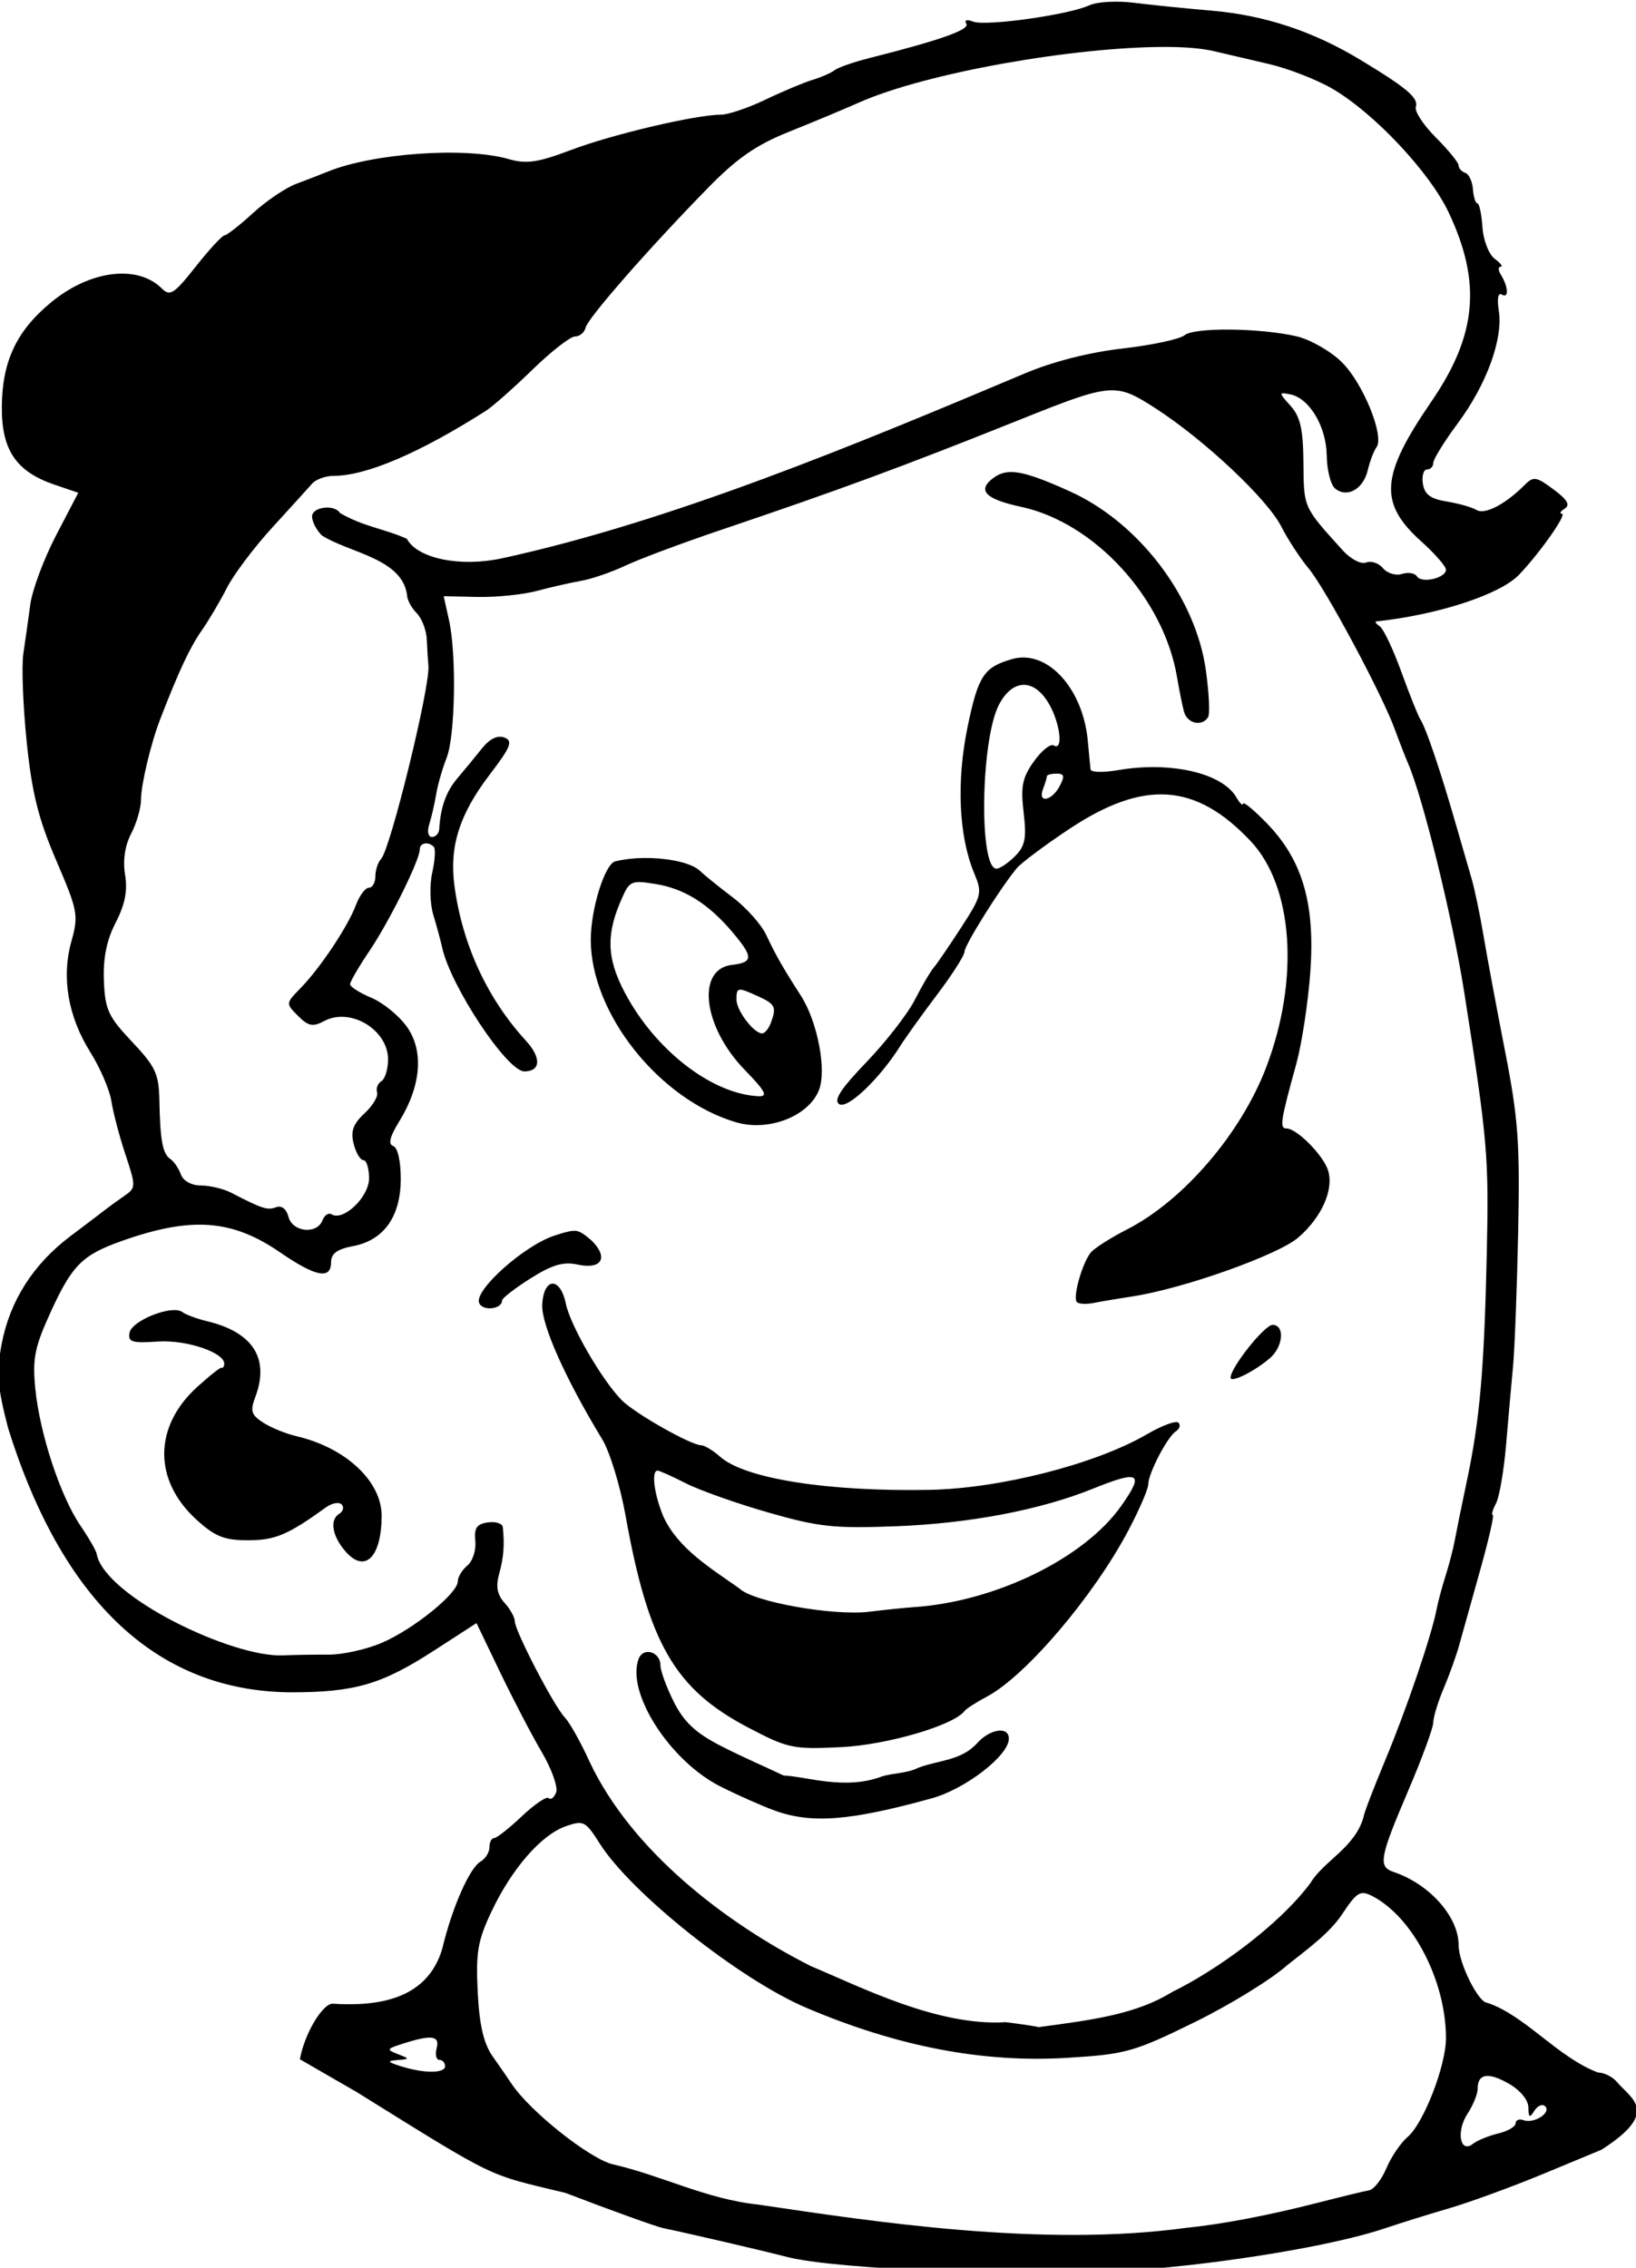
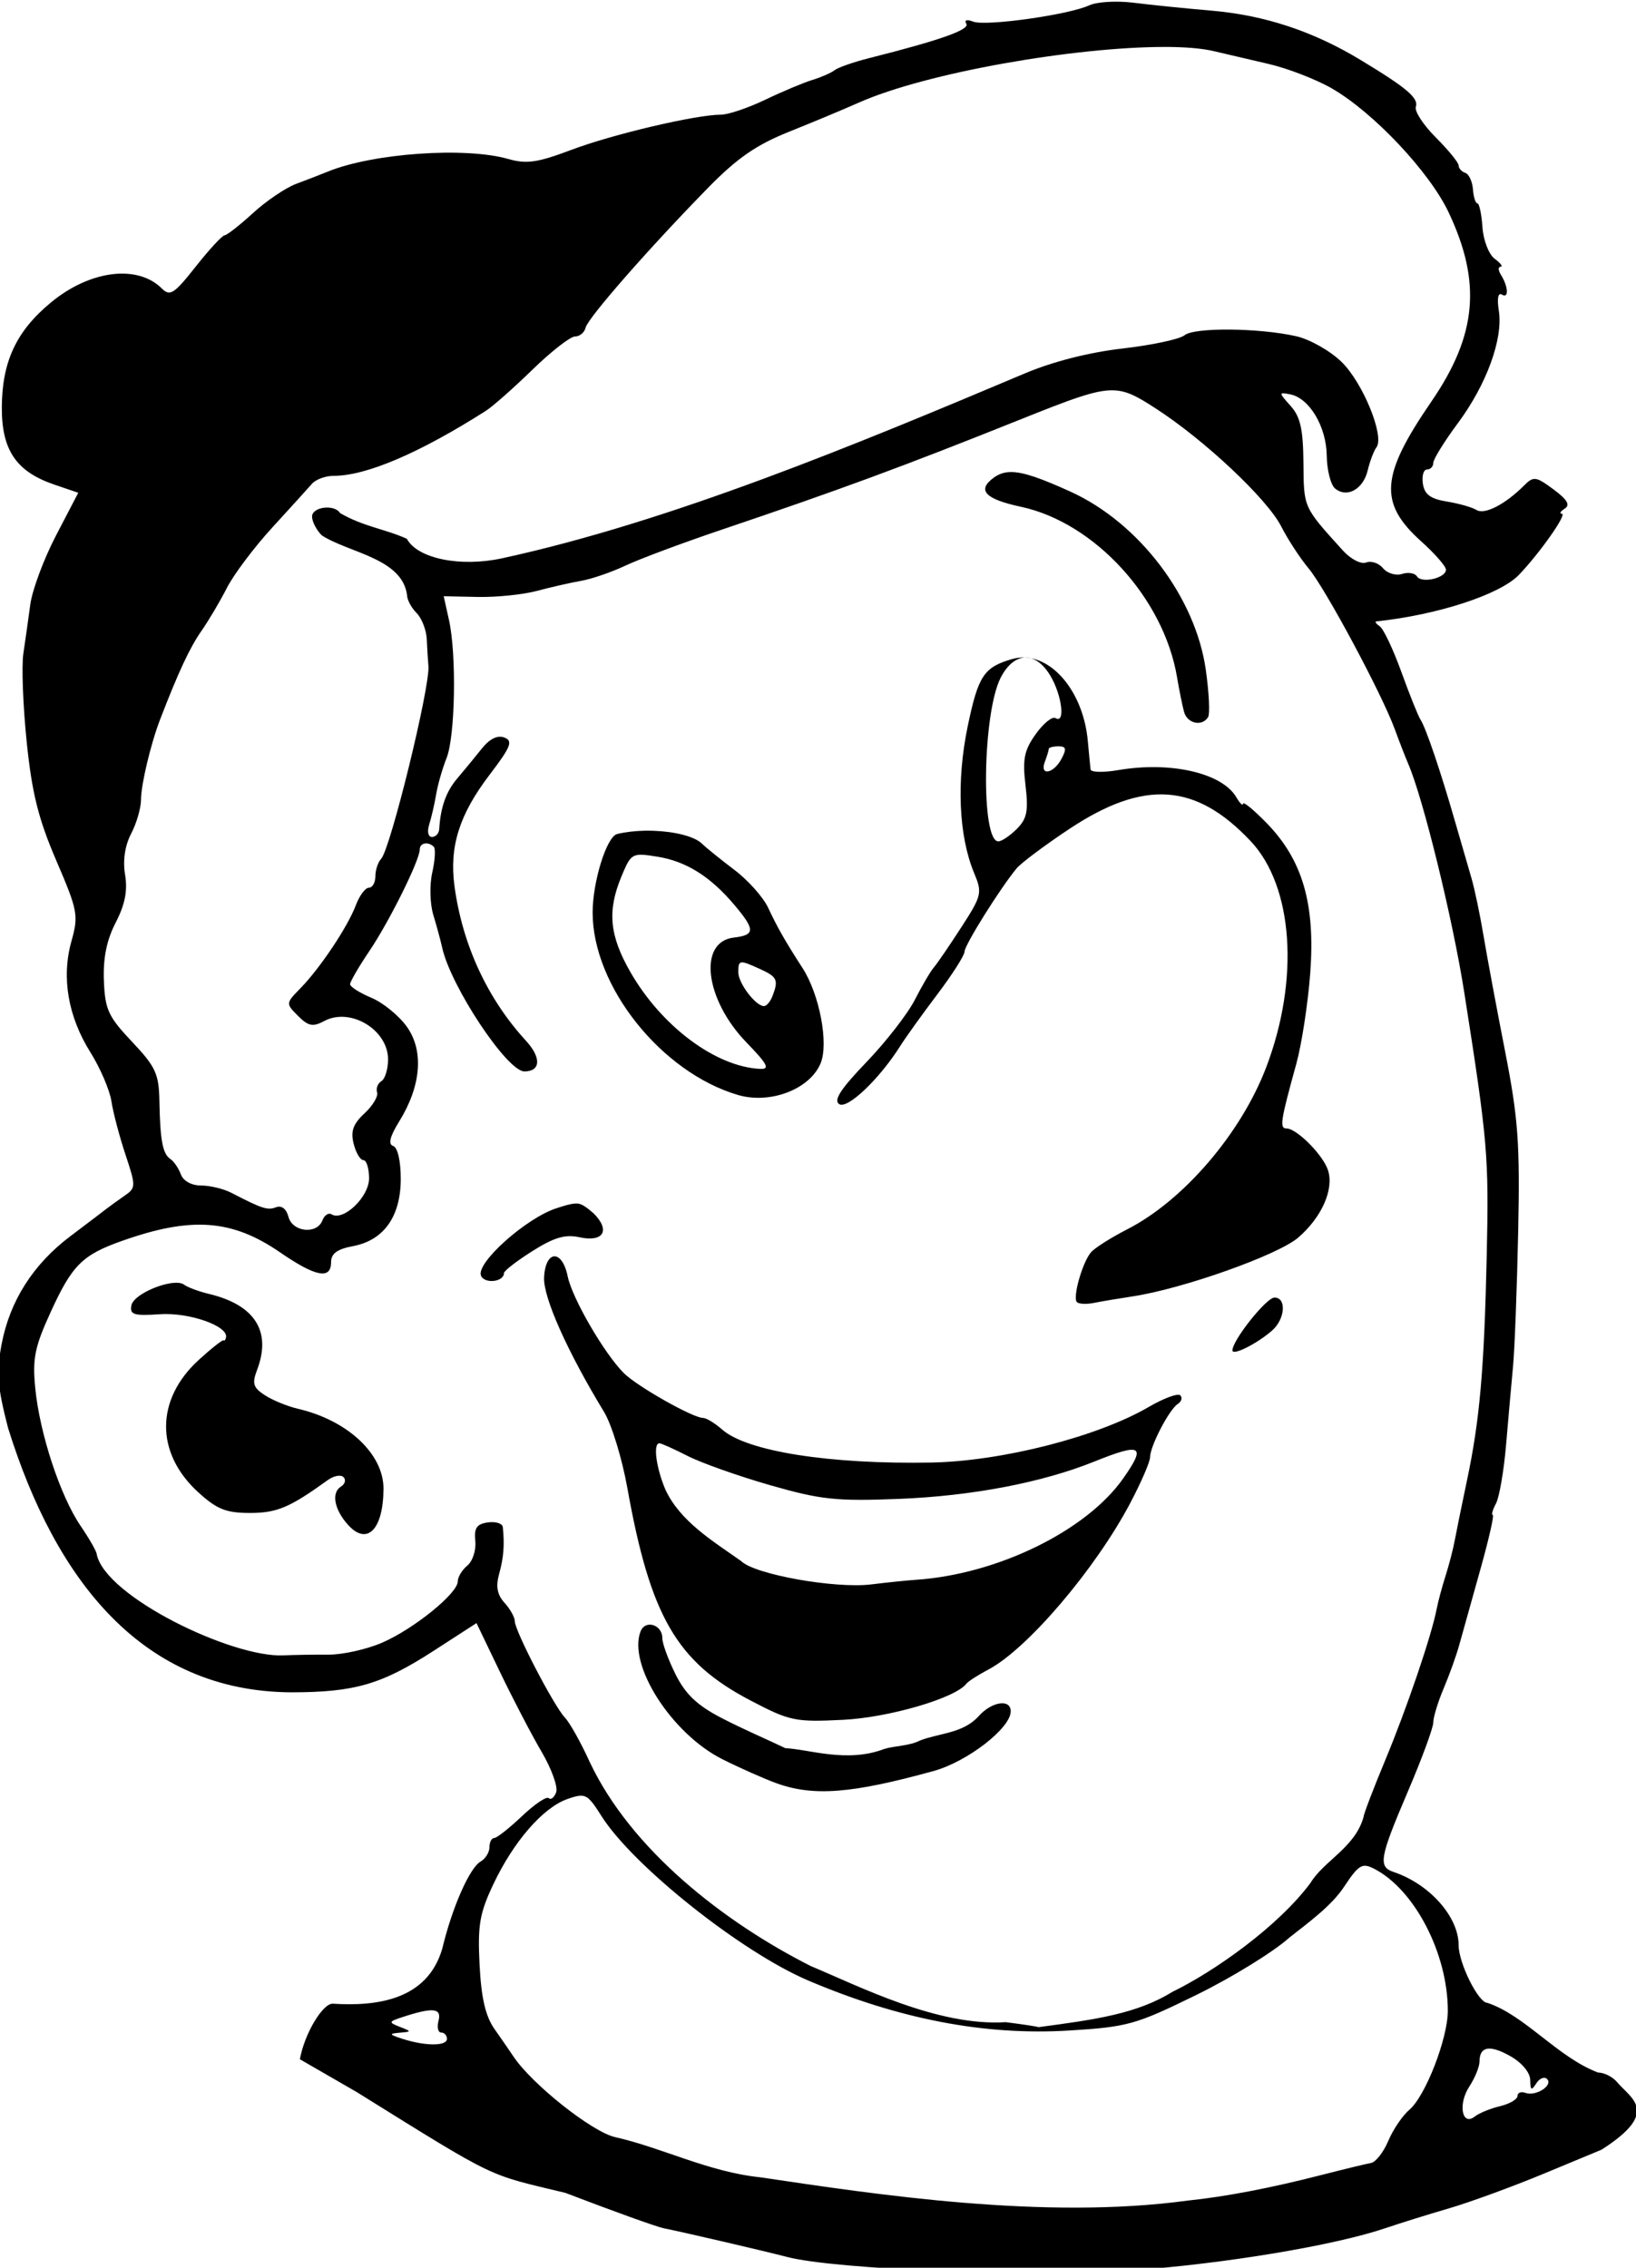
<svg xmlns="http://www.w3.org/2000/svg" xmlns:ns1="http://sodipodi.sourceforge.net/DTD/sodipodi-0.dtd" xmlns:ns2="http://www.inkscape.org/namespaces/inkscape" ns1:docname="Cartoon guy.svg" ns2:version="1.0 (4035a4fb49, 2020-05-01)" id="svg954" version="1.1" viewBox="0 0 68.439 94.846" height="94.846mm" width="68.439mm">
  <title id="title992">Cartoon guy</title>
  <defs id="defs948" />
  <ns1:namedview ns2:window-maximized="1" ns2:window-y="-9" ns2:window-x="-9" ns2:window-height="1001" ns2:window-width="1920" fit-margin-bottom="0" fit-margin-right="0" fit-margin-left="0" fit-margin-top="0" ns2:snap-global="false" showgrid="false" ns2:document-rotation="0" ns2:current-layer="layer1" ns2:document-units="mm" ns2:cy="22.018577" ns2:cx="388.96269" ns2:zoom="1.0657495" ns2:pageshadow="2" ns2:pageopacity="0.0" borderopacity="1.0" bordercolor="#666666" pagecolor="#ffffff" id="base" />
  <g transform="translate(40.936,-44.456)" id="layer1" ns2:groupmode="layer" ns2:label="Lager 1">
-     <path ns1:nodetypes="ssccsssssscssscccsccccssccssccsssscccccsscscsscccccscssccccccssssssssscssssssssccscscssscsscsccssscsssscsssssssssssscssscccsccssssscccccccccscsssscssscssssssccscssscscscssccsssssssscsscsssscsscsssscssccccccccscscssscccsccsscscsscscccsccscssssscscsscscccccscssssscccsssccscsssssssssscccccssscsccsccssscsccssssscssscssccsssssscscscsssssssssssssscscsssscccccccscssscssssscssscssssssssssssscsssccssscssssssscsccsscsscccccccssscsssscccssccssscccsssssscscscsscssssscsssscssss" transform="scale(0.265)" d="m 22.434,168.035 c -2.058,-0.063 -4.056,0.146 -4.959,0.564 -3.227,1.497 -16.315,3.339 -18.303,2.576 -1.025,-0.393 -1.467,-0.257 -1.1,0.338 0.573,0.928 -4.143,2.594 -15.287,5.404 -2.475,0.624 -4.95,1.485 -5.5,1.914 -0.55,0.429 -2.125,1.121 -3.5,1.537 -1.375,0.416 -4.722,1.819 -7.438,3.121 -2.715,1.302 -5.865,2.367 -7,2.367 -3.944,0.002 -17.101,3.091 -23.576,5.535 -5.382,2.032 -7.121,2.287 -9.994,1.463 -6.773,-1.943 -21.351,-0.928 -28.492,1.984 -1.1,0.449 -3.353,1.32 -5.008,1.938 -1.655,0.617 -4.718,2.688 -6.807,4.602 -2.089,1.913 -4.108,3.496 -4.49,3.518 -0.382,0.022 -2.438,2.249 -4.568,4.949 -3.38,4.284 -4.055,4.726 -5.318,3.463 -3.846,-3.846 -11.338,-2.918 -17.506,2.168 -5.481,4.519 -7.741,9.34 -7.775,16.574 -0.031,6.742 2.272,10.138 8.27,12.186 l 3.797,1.295 -3.508,6.732 c -1.93,3.703 -3.761,8.613 -4.068,10.912 -0.307,2.299 -0.799,5.785 -1.094,7.744 -0.295,1.96 -0.058,8.217 0.525,13.904 0.832,8.105 1.841,12.158 4.67,18.744 3.407,7.933 3.542,8.646 2.393,12.752 -1.598,5.708 -0.542,11.875 3.006,17.537 1.551,2.475 3.04,5.945 3.309,7.711 0.268,1.766 1.266,5.552 2.217,8.414 1.668,5.022 1.661,5.25 -0.158,6.506 -1.037,0.716 -2.334,1.653 -2.885,2.084 -0.55,0.431 -3.091,2.36 -5.646,4.285 -5.879,4.428 -9.566,10.217 -10.863,17.057 -0.844,4.452 -0.673,6.685 1.025,13.236 7.53,24.142 21.24,41.551 44.672,41.701 10.063,-0.007 14.292,-1.24 22.541,-6.574 l 6.729,-4.352 3.705,7.715 c 2.037,4.244 4.994,9.916 6.574,12.604 1.58,2.688 2.613,5.564 2.295,6.393 -0.318,0.829 -0.845,1.239 -1.172,0.912 -0.327,-0.327 -2.229,0.954 -4.227,2.848 -1.997,1.894 -3.97,3.451 -4.383,3.451 -0.412,0.005 -0.75,0.661 -0.75,1.459 0,0.798 -0.627,1.81 -1.393,2.25 -1.742,1 -4.5,7.267 -6.047,13.732 -2.366,8.116 -10.26,9.148 -17.311,8.705 -1.545,-0.033 -4.416,4.624 -5.172,8.768 l 8.988,5.188 c 22.507,14.003 20.406,12.874 32.934,15.904 7.425,2.848 14.4,5.358 15.5,5.578 3.19,0.638 15.673,3.541 19.5,4.535 7.709,2.002 39.124,3.22 54.5,2.113 14.66,-1.055 31.996,-3.949 40,-6.678 2.2,-0.75 6.7,-2.151 10,-3.115 3.3,-0.964 10.062,-3.439 15.027,-5.5 l 9.027,-3.748 c 9.346,-5.974 4.688,-8.024 2.445,-10.682 -0.685,-0.825 -2.035,-1.5 -3,-1.5 -6.409,-2.434 -11.533,-9.037 -17.469,-11 -1.408,0 -4.531,-6.274 -4.531,-9.1 0,-4.48 -4.584,-9.644 -10.25,-11.547 -2.488,-0.835 -2.244,-2.216 2.25,-12.734 2.2,-5.149 4,-10.041 4,-10.869 0,-0.829 0.738,-3.249 1.641,-5.379 0.903,-2.13 2.011,-5.221 2.463,-6.871 0.452,-1.65 1.93,-6.937 3.285,-11.75 1.355,-4.813 2.256,-8.75 2.002,-8.75 -0.254,0 -0.028,-0.809 0.502,-1.799 0.53,-0.99 1.247,-5.152 1.596,-9.25 0.348,-4.098 0.846,-9.701 1.104,-12.451 0.258,-2.75 0.62,-12.288 0.807,-21.195 0.293,-13.956 0.007,-17.896 -2.07,-28.5 -1.326,-6.768 -2.862,-15.005 -3.414,-18.305 -0.552,-3.3 -1.402,-7.35 -1.889,-9 -0.487,-1.65 -1.661,-5.7 -2.609,-9 -2.26,-7.864 -4.596,-14.752 -5.426,-16 -0.366,-0.55 -1.721,-3.925 -3.014,-7.5 -1.292,-3.575 -2.829,-6.83 -3.414,-7.234 -0.586,-0.404 -0.838,-0.76 -0.562,-0.789 9.711,-1.031 19.541,-4.241 22.527,-7.359 3.299,-3.445 7.638,-9.617 6.773,-9.633 -0.44,-0.008 -0.238,-0.373 0.451,-0.811 0.899,-0.571 0.399,-1.425 -1.773,-3.031 -2.787,-2.06 -3.154,-2.11 -4.643,-0.621 -2.987,2.987 -6.232,4.659 -7.508,3.871 -0.693,-0.428 -2.806,-1.029 -4.695,-1.336 -2.578,-0.419 -3.52,-1.118 -3.777,-2.807 -0.189,-1.237 0.104,-2.25 0.65,-2.25 0.547,0 0.994,-0.469 0.994,-1.043 0,-0.574 1.74,-3.386 3.867,-6.25 4.547,-6.123 7.175,-13.33 6.477,-17.76 -0.306,-1.943 -0.116,-2.925 0.492,-2.549 1.117,0.69 1.009,-1.255 -0.174,-3.148 -0.429,-0.688 -0.442,-1.25 -0.029,-1.25 0.413,0 -0.007,-0.562 -0.932,-1.25 -0.941,-0.7 -1.796,-2.901 -1.941,-4.998 -0.143,-2.061 -0.501,-3.749 -0.797,-3.75 -0.295,-0.001 -0.612,-1.007 -0.705,-2.236 -0.093,-1.229 -0.638,-2.393 -1.213,-2.584 -0.574,-0.191 -1.045,-0.717 -1.045,-1.166 0,-0.449 -1.615,-2.429 -3.588,-4.402 -1.973,-1.973 -3.399,-4.151 -3.17,-4.84 0.466,-1.399 -1.404,-2.986 -8.742,-7.422 -7.479,-4.52 -15.13,-7.051 -23.5,-7.768 -4.125,-0.353 -9.665,-0.916 -12.311,-1.25 -0.661,-0.084 -1.355,-0.135 -2.041,-0.156 z m 6.855,7.131 c 3.228,-9.4e-4 5.952,0.211 7.898,0.676 1.705,0.407 5.575,1.31 8.6,2.01 3.025,0.699 7.525,2.442 10,3.871 6.557,3.785 15.396,13.164 18.41,19.535 5.239,11.074 4.48,19.397 -2.723,29.889 -8.027,11.692 -8.337,16.003 -1.59,22.061 2.147,1.927 3.902,3.935 3.902,4.461 0,1.327 -3.864,2.216 -4.582,1.055 -0.322,-0.521 -1.385,-0.693 -2.361,-0.383 -0.976,0.31 -2.32,-0.096 -2.988,-0.9 -0.668,-0.805 -1.868,-1.213 -2.668,-0.906 -0.815,0.313 -2.431,-0.52 -3.678,-1.896 -6.27,-6.923 -6.162,-6.687 -6.221,-13.777 -0.044,-5.36 -0.486,-7.329 -2.029,-9.043 -1.9,-2.11 -1.902,-2.179 -0.078,-1.826 3.033,0.586 5.72,5.075 5.783,9.66 0.032,2.286 0.622,4.626 1.312,5.199 1.876,1.556 4.444,0.135 5.156,-2.854 0.346,-1.452 0.966,-3.089 1.379,-3.639 1.316,-1.755 -2.151,-10.229 -5.523,-13.498 -1.792,-1.737 -4.999,-3.552 -7.129,-4.033 -5.892,-1.332 -16.121,-1.422 -17.646,-0.156 -0.745,0.618 -5.151,1.56 -9.791,2.092 -5.287,0.607 -11.048,2.076 -15.436,3.938 -26.574,11.207 -55.793,23.362 -82.512,29.174 -6.606,1.426 -13.352,0.042 -15.023,-3.082 -3.368,-1.532 -6.867,-1.918 -10.545,-4.062 -0.884,-1.431 -4.42,-0.986 -4.42,0.557 0,0.786 0.691,2.12 1.535,2.965 4.267,2.764 12.696,3.593 13.463,9.428 3.8e-5,0.727 0.675,1.997 1.5,2.822 0.825,0.825 1.552,2.705 1.615,4.178 0.064,1.473 0.179,3.355 0.256,4.18 0.299,3.222 -5.998,28.905 -7.467,30.449 -0.497,0.522 -0.904,1.76 -0.904,2.75 0,0.99 -0.46,1.801 -1.023,1.801 -0.564,0 -1.49,1.238 -2.057,2.75 -1.275,3.399 -5.637,9.937 -8.758,13.127 -2.325,2.376 -2.326,2.402 -0.371,4.357 1.629,1.629 2.336,1.768 4.125,0.811 4.127,-2.209 10.084,1.365 10.084,6.051 0,1.532 -0.474,3.08 -1.053,3.438 -0.579,0.358 -0.883,1.154 -0.678,1.771 0.206,0.617 -0.69,2.107 -1.99,3.312 -1.798,1.666 -2.208,2.813 -1.713,4.787 0.358,1.428 1.053,2.596 1.543,2.596 0.49,0 0.891,1.298 0.891,2.885 0,2.924 -4.066,6.81 -5.924,5.662 -0.477,-0.295 -1.124,0.137 -1.439,0.959 h 0.002 c -0.867,2.259 -4.73,1.853 -5.361,-0.562 -0.327,-1.252 -1.088,-1.845 -1.945,-1.516 -1.356,0.52 -2.177,0.256 -7.066,-2.271 -1.23,-0.636 -3.382,-1.156 -4.781,-1.156 -1.511,0 -2.808,-0.711 -3.191,-1.75 -0.355,-0.962 -1.095,-2.051 -1.646,-2.42 -1.231,-0.823 -1.626,-2.898 -1.746,-9.188 -0.082,-4.279 -0.595,-5.387 -4.328,-9.338 -3.751,-3.971 -4.257,-5.075 -4.434,-9.645 -0.138,-3.569 0.436,-6.394 1.865,-9.16 1.469,-2.841 1.896,-5.026 1.48,-7.537 -0.376,-2.273 -0.032,-4.595 0.961,-6.5 0.85,-1.63 1.548,-4.036 1.551,-5.348 0.006,-2.379 1.538,-8.828 2.996,-12.615 2.887,-7.496 4.699,-11.384 6.527,-14 1.153,-1.65 2.97,-4.72 4.039,-6.822 1.069,-2.102 4.283,-6.377 7.141,-9.5 2.858,-3.123 5.688,-6.24 6.289,-6.928 0.601,-0.688 2.131,-1.25 3.398,-1.25 5.161,0 13.528,-3.57 24.057,-10.266 1.067,-0.679 4.37,-3.597 7.338,-6.484 2.968,-2.888 5.998,-5.25 6.734,-5.25 0.737,0 1.486,-0.625 1.664,-1.387 0.356,-1.528 9.985,-12.521 19.328,-22.068 4.577,-4.677 7.61,-6.779 12.762,-8.842 3.717,-1.488 8.666,-3.554 10.996,-4.59 10.787,-4.797 34.25,-8.801 48.238,-8.805 z m -8.014,54.197 c 2.229,0.058 3.887,1.052 6.652,2.834 7.694,4.958 17.627,14.288 19.852,18.648 1.051,2.06 2.997,5.041 4.326,6.627 2.644,3.156 11.566,19.805 13.604,25.385 0.703,1.925 1.666,4.4 2.139,5.5 2.362,5.494 7.004,24.444 8.82,36 3.705,23.575 3.902,25.868 3.557,41.385 -0.403,18.116 -1.099,26.089 -3.111,35.615 -0.813,3.85 -1.686,8.125 -1.939,9.5 -0.253,1.375 -0.907,3.897 -1.453,5.604 -0.546,1.707 -1.182,4.079 -1.412,5.271 -0.807,4.189 -4.727,15.707 -8.107,23.818 -1.878,4.507 -3.416,8.53 -3.416,8.939 -1.325,4.859 -6.288,6.951 -8.395,10.457 -5.147,6.906 -15.199,13.971 -21.764,17.164 -5.617,3.476 -12.104,4.384 -21.174,5.588 -0.093,-0.086 -2.418,-0.441 -5.168,-0.789 -10.755,0.688 -23.089,-5.65 -30.771,-8.852 -13.731,-6.948 -28.358,-18.341 -34.902,-32.217 -1.375,-3.034 -3.137,-6.186 -3.914,-7.002 -1.738,-1.827 -7.912,-13.705 -7.912,-15.223 0,-0.607 -0.727,-1.907 -1.617,-2.891 -1.166,-1.288 -1.404,-2.571 -0.848,-4.58 0.71,-2.563 0.867,-4.562 0.576,-7.359 -0.061,-0.588 -1.124,-0.926 -2.361,-0.75 -1.764,0.251 -2.191,0.884 -1.982,2.934 0.147,1.438 -0.416,3.181 -1.25,3.873 -0.834,0.692 -1.518,1.82 -1.518,2.508 0,1.88 -6.912,7.481 -11.92,9.658 -2.431,1.057 -6.256,1.912 -8.5,1.896 -2.244,-0.014 -5.43,0.038 -7.08,0.113 -8.043,0.412 -28.177,-9.268 -29.5,-15.982 0,-0.394 -1.146,-2.402 -2.547,-4.463 -3.214,-4.73 -6.452,-14.571 -7.15,-21.73 -0.456,-4.678 -0.087,-6.495 2.43,-12 3.393,-7.42 4.997,-9.02 11.268,-11.24 10.942,-3.874 17.36,-3.409 24.947,1.811 5.625,3.87 8.053,4.338 8.053,1.555 0,-1.362 0.964,-2.069 3.457,-2.537 4.872,-0.914 7.543,-4.678 7.543,-10.627 0,-2.821 -0.49,-4.945 -1.195,-5.18 -0.826,-0.276 -0.532,-1.473 0.955,-3.879 3.467,-5.609 3.914,-11.134 1.209,-14.934 -1.246,-1.75 -3.774,-3.812 -5.617,-4.582 -1.843,-0.77 -3.35,-1.732 -3.348,-2.137 0.002,-0.405 1.373,-2.761 3.043,-5.236 3.159,-4.681 7.953,-14.344 7.953,-16.029 0,-1.053 1.331,-1.307 2.217,-0.422 0.302,0.302 0.192,2.135 -0.244,4.07 -0.444,1.97 -0.368,4.919 0.172,6.699 0.531,1.749 1.156,4.058 1.391,5.129 1.338,6.119 10.255,19.553 12.979,19.553 2.586,0 2.701,-2.167 0.256,-4.832 -6.102,-6.651 -10.031,-15.146 -11.285,-24.391 -0.845,-6.229 0.747,-11.301 5.51,-17.557 3.404,-4.471 3.765,-5.376 2.357,-5.916 -1.083,-0.416 -2.331,0.203 -3.582,1.777 -1.056,1.329 -2.79,3.438 -3.854,4.686 -1.752,2.056 -2.637,4.539 -2.842,7.982 -0.041,0.688 -0.554,1.25 -1.141,1.25 -0.611,0 -0.797,-0.853 -0.436,-1.992 0.348,-1.095 0.84,-3.233 1.094,-4.75 0.254,-1.517 0.992,-4.088 1.641,-5.713 1.37,-3.431 1.596,-16.34 0.381,-21.793 l -0.834,-3.748 5.359,0.113 c 2.948,0.063 7.161,-0.367 9.361,-0.955 2.2,-0.588 5.35,-1.304 7,-1.592 1.65,-0.287 4.8,-1.372 7,-2.41 2.2,-1.038 8.95,-3.559 15,-5.602 18.824,-6.357 28.707,-10.001 47,-17.326 8.316,-3.33 12.124,-4.801 14.99,-4.727 z M 5.242,242.26 c -1.158,-0.02 -2.031,0.294 -2.859,0.9 -2.681,1.963 -1.358,3.367 4.316,4.584 11.62,2.492 22.528,14.4 24.633,26.889 0.345,2.049 0.843,4.512 1.107,5.475 0.509,1.857 2.845,2.369 3.795,0.832 0.312,-0.504 0.149,-3.864 -0.361,-7.469 C 34.25,262.007 25.322,250.257 14.504,245.35 9.892,243.257 7.172,242.293 5.242,242.26 Z m 2.107,29.275 c -0.684,-0.032 -1.376,0.046 -2.064,0.244 -4.441,1.281 -5.336,2.637 -6.992,10.578 -1.807,8.663 -1.428,17.361 1.012,23.201 1.305,3.123 1.205,3.549 -2.025,8.543 -1.87,2.891 -3.828,5.755 -4.354,6.365 -0.525,0.61 -1.873,2.907 -2.994,5.104 -1.121,2.197 -4.551,6.612 -7.625,9.811 -4.074,4.239 -5.241,6.038 -4.305,6.639 1.306,0.838 6.343,-3.956 9.627,-9.162 0.867,-1.375 3.508,-5.053 5.867,-8.174 2.359,-3.121 4.289,-6.149 4.289,-6.73 1e-7,-1.02 5.605,-9.978 8.223,-13.143 0.703,-0.85 4.427,-3.638 8.277,-6.195 11.827,-7.857 19.996,-7.315 28.674,1.902 6.727,7.145 7.734,21.804 2.451,35.684 -3.974,10.44 -13.061,21.034 -21.932,25.57 -2.597,1.328 -5.183,2.971 -5.748,3.652 -1.365,1.644 -2.909,7.136 -2.205,7.84 0.306,0.307 1.502,0.366 2.658,0.133 1.156,-0.233 3.902,-0.697 6.102,-1.029 7.991,-1.209 22.997,-6.535 26.188,-9.295 3.706,-3.205 5.646,-7.58 4.699,-10.598 -0.75,-2.391 -4.937,-6.617 -6.555,-6.617 -1.131,0 -0.958,-1.144 1.535,-10.17 0.861,-3.119 1.856,-9.599 2.211,-14.4 0.802,-10.843 -1.205,-17.77 -6.828,-23.566 -2.062,-2.126 -3.764,-3.528 -3.779,-3.115 -0.017,0.413 -0.491,-0.04 -1.055,-1.008 -2.239,-3.845 -10.377,-5.718 -18.666,-4.295 -2.337,0.401 -4.296,0.353 -4.352,-0.107 -0.056,-0.461 -0.252,-2.488 -0.438,-4.506 -0.671,-7.312 -5.109,-12.929 -9.896,-13.154 z m -0.293,4.311 c 1.405,-0.045 2.838,0.925 4.014,2.916 1.814,3.071 2.354,7.608 0.791,6.643 -0.508,-0.314 -1.916,0.824 -3.129,2.527 -1.825,2.563 -2.103,3.951 -1.617,8.053 0.484,4.086 0.243,5.3 -1.371,6.914 -1.077,1.077 -2.389,1.959 -2.914,1.959 -2.795,0 -2.498,-20.285 0.377,-25.846 1.066,-2.062 2.444,-3.121 3.85,-3.166 z m 5.264,14.012 c 1.225,0 1.319,0.404 0.465,2 -1.263,2.36 -3.488,2.717 -2.605,0.418 0.334,-0.87 0.605,-1.77 0.605,-2 0,-0.23 0.691,-0.418 1.535,-0.418 z m -65.41,13.322 c -1.492,0.034 -2.964,0.203 -4.26,0.521 -1.649,0.406 -3.865,7.512 -3.865,12.396 0,11.63 10.839,25.231 22.941,28.787 5.092,1.496 11.351,-0.902 13.049,-5 1.298,-3.133 -0.17,-10.871 -2.852,-15.027 -2.764,-4.284 -3.969,-6.397 -5.43,-9.52 -0.777,-1.66 -3.167,-4.343 -5.311,-5.963 -2.144,-1.62 -4.455,-3.488 -5.137,-4.15 -1.208,-1.174 -4.341,-1.918 -7.645,-2.035 -0.496,-0.018 -0.995,-0.021 -1.492,-0.01 z m -0.266,3.795 c 0.597,0.026 1.352,0.14 2.348,0.299 4.575,0.732 8.392,3.128 12.215,7.672 3.258,3.872 3.238,4.702 -0.131,5.096 -5.685,0.664 -4.582,9.771 2.006,16.566 3.31,3.414 3.735,4.232 2.162,4.16 -7.022,-0.323 -15.58,-6.707 -20.506,-15.295 -3.308,-5.767 -3.667,-9.664 -1.391,-15.111 1.144,-2.737 1.507,-3.463 3.297,-3.387 z m 15.633,16.99 c 0.452,-0.067 1.315,0.303 2.961,1.053 2.69,1.226 2.914,1.718 1.939,4.258 -0.334,0.87 -0.938,1.582 -1.344,1.582 -1.309,0 -4.049,-3.606 -4.049,-5.328 0,-0.993 0.04,-1.498 0.492,-1.564 z m -25.914,38.049 c -0.133,-0.006 -0.272,-0.002 -0.42,0.01 -0.708,0.058 -1.609,0.323 -2.932,0.76 -4.777,1.577 -12.624,8.593 -11.854,10.6 0.52,1.355 3.625,1.028 3.629,-0.383 9.83e-4,-0.354 2.02,-1.917 4.486,-3.475 3.405,-2.151 5.185,-2.678 7.402,-2.191 3.817,0.838 4.969,-1.062 2.277,-3.754 -0.843,-0.704 -1.705,-1.51 -2.59,-1.567 z m -3.627,8.338 c -0.795,0.035 -1.507,1.15 -1.615,3.322 -0.156,3.132 3.661,11.694 9.469,21.238 1.19,1.956 2.844,7.356 3.676,12 3.624,20.245 7.781,27.429 19.387,33.51 6.274,3.287 7.068,3.454 14.658,3.08 7.264,-0.358 17.763,-3.433 19.475,-5.703 0.275,-0.365 1.85,-1.376 3.5,-2.248 6.141,-3.244 16.892,-15.872 22.383,-26.289 1.712,-3.248 3.114,-6.49 3.115,-7.205 0.003,-1.741 3.009,-7.523 4.363,-8.395 0.595,-0.383 0.778,-1 0.406,-1.371 -0.372,-0.372 -2.61,0.452 -4.973,1.83 -8.06,4.703 -23.161,8.566 -34.295,8.775 -16.093,0.302 -29.154,-1.759 -33.064,-5.215 -1.135,-1.004 -2.489,-1.824 -3.008,-1.824 -1.599,0 -10.419,-4.992 -12.504,-7.076 -3.101,-3.101 -8.153,-11.809 -8.861,-15.273 -0.439,-2.148 -1.316,-3.191 -2.111,-3.156 z m -59.764,4.172 c -2.424,0.044 -6.693,1.992 -6.994,3.562 -0.284,1.479 0.365,1.681 4.488,1.402 4.603,-0.311 10.768,1.834 10.449,3.635 -0.071,0.404 -0.244,0.622 -0.383,0.484 -0.139,-0.138 -1.891,1.241 -3.895,3.064 -6.884,6.264 -6.921,14.722 -0.092,20.936 2.941,2.676 4.382,3.246 8.156,3.246 4.26,-0.003 6.273,-0.856 12.285,-5.197 0.936,-0.676 2.048,-0.882 2.471,-0.459 0.423,0.423 0.245,1.092 -0.396,1.488 -1.565,0.967 -1.072,3.635 1.119,6.057 3.005,3.32 5.552,0.729 5.59,-5.686 0.033,-5.496 -5.647,-10.818 -13.486,-12.639 -1.65,-0.383 -4,-1.344 -5.223,-2.135 -1.867,-1.208 -2.067,-1.846 -1.25,-3.996 2.313,-6.084 -0.327,-10.262 -7.588,-12.002 -1.616,-0.387 -3.389,-1.045 -3.939,-1.461 -0.292,-0.221 -0.753,-0.311 -1.312,-0.301 z m 173.449,2.334 c -1.277,0 -6.637,6.733 -6.637,8.338 0,0.893 3.853,-1.031 6.25,-3.121 2.075,-1.81 2.328,-5.217 0.387,-5.217 z m -97.096,23 c 0.297,0 2.305,0.9 4.465,2.002 2.16,1.102 8.012,3.176 13.004,4.607 8.001,2.295 10.402,2.552 20.283,2.168 11.527,-0.448 22.665,-2.572 30.893,-5.889 7.472,-3.012 8.244,-2.556 4.547,2.689 -5.826,8.265 -19.86,15.112 -32.732,15.971 -1.375,0.092 -4.525,0.415 -7,0.721 -5.713,0.705 -18.443,-1.57 -20.543,-3.67 -4.47,-3.17 -9.687,-6.28 -12.004,-11.367 -1.454,-3.481 -1.927,-7.232 -0.912,-7.232 z m -1.568,28.625 c -0.583,0.022 -1.135,0.355 -1.41,1.072 -2.035,5.302 4.93,16.161 12.938,20.174 2.75,1.378 6.575,3.076 8.5,3.773 5.848,2.118 11.864,1.653 24.82,-1.92 5.337,-1.472 12.18,-6.766 12.18,-9.422 0,-2.032 -3.066,-1.533 -5.117,0.832 -2.503,2.672 -6.068,2.576 -9.166,3.76 -1.815,0.915 -3.983,0.818 -5.717,1.361 -5.892,2.247 -11.967,-0.002 -15.559,-0.131 -3.226,-1.542 -6.311,-2.821 -10.094,-4.77 -3.843,-1.995 -5.686,-3.744 -7.25,-6.875 -1.153,-2.31 -2.098,-4.889 -2.098,-5.732 0,-1.336 -1.056,-2.16 -2.027,-2.123 z m -11.053,27.004 c 0.165,-0.015 0.319,-0.015 0.465,0.002 0.975,0.116 1.618,0.997 2.998,3.184 4.957,7.853 22.063,21.464 32.629,25.963 14.378,6.122 27.878,8.714 41.172,7.904 9.265,-0.565 10.519,-0.915 20.1,-5.609 5.62,-2.753 12.227,-6.821 14.682,-9.039 3.247,-2.561 6.646,-5.026 8.637,-8.008 2.327,-3.516 2.875,-3.847 4.764,-2.877 6.389,3.279 11.635,13.387 11.635,22.42 0,4.362 -3.533,13.467 -6.057,15.605 -1.086,0.92 -2.59,3.136 -3.342,4.924 -0.752,1.788 -1.982,3.359 -2.734,3.49 -0.752,0.132 -4.292,0.989 -7.867,1.906 -7.997,2.051 -15.081,3.408 -21,4.021 v -0.002 c -22.683,3.105 -49.289,-0.955 -67.5,-3.662 -8.228,-0.847 -15.429,-4.644 -22.932,-6.34 -3.612,-0.792 -13.142,-8.341 -16.068,-12.73 -0.55,-0.825 -1.896,-2.775 -2.99,-4.332 -1.426,-2.029 -2.094,-4.908 -2.359,-10.156 -0.315,-6.245 0.005,-8.116 2.176,-12.701 3.209,-6.777 7.853,-12.11 11.717,-13.457 0.791,-0.276 1.383,-0.46 1.877,-0.506 z m -23.078,33.875 c 0.877,0.093 1.095,0.63 0.834,1.629 -0.269,1.027 -0.081,1.867 0.418,1.867 0.499,0 0.906,0.45 0.906,1 0,1.157 -3.386,1.157 -7,0 -2.124,-0.68 -2.199,-0.826 -0.5,-0.971 1.958,-0.166 1.96,-0.186 0.055,-0.932 -1.813,-0.709 -1.779,-0.817 0.5,-1.561 2.374,-0.775 3.91,-1.126 4.787,-1.033 z m 166.713,6.031 c 0.805,-0.007 1.922,0.397 3.352,1.211 1.809,1.03 3.092,2.58 3.104,3.754 0.018,1.623 0.196,1.723 0.951,0.529 0.512,-0.809 1.281,-1.122 1.707,-0.695 1.003,1.003 -1.784,2.786 -3.418,2.188 -0.687,-0.252 -1.25,-0.032 -1.25,0.49 0,0.522 -1.238,1.246 -2.75,1.607 -1.512,0.361 -3.307,1.095 -3.988,1.631 -2.032,1.6 -2.687,-1.951 -0.871,-4.723 0.885,-1.351 1.609,-3.122 1.609,-3.934 0,-1.364 0.52,-2.05 1.555,-2.059 z" style="fill:#000000;stroke-width:1" id="path970" />
+     <path ns1:nodetypes="ssccsssssscssscccsccccssccssccsssscccccsscscsscccccscssccccccssssssssscssssssssccscscssscsscsccssscsssscsssssssssssscssscccsccssssscccccccccscsssscssscssssssccscssscscscssccsssssssscsscsssscsscsssscssccccccccscscssscccsccsscscsscscccsccscssssscscsscscccccscssssscccsssccscsssssssssscccccssscsccsccssscsccssssscssscssccsssssscscscsssssssssssssscscsssscccccccscssscssssscssscssssssssssssscsssccssscssssssscsccsscsscccccccssscsssscccssccssscccsssssscscscsscssssscsssscssss" transform="scale(0.265)" d="m 22.434,168.035 c -2.058,-0.063 -4.056,0.146 -4.959,0.564 -3.227,1.497 -16.315,3.339 -18.303,2.576 -1.025,-0.393 -1.467,-0.257 -1.1,0.338 0.573,0.928 -4.143,2.594 -15.287,5.404 -2.475,0.624 -4.95,1.485 -5.5,1.914 -0.55,0.429 -2.125,1.121 -3.5,1.537 -1.375,0.416 -4.722,1.819 -7.438,3.121 -2.715,1.302 -5.865,2.367 -7,2.367 -3.944,0.002 -17.101,3.091 -23.576,5.535 -5.382,2.032 -7.121,2.287 -9.994,1.463 -6.773,-1.943 -21.351,-0.928 -28.492,1.984 -1.1,0.449 -3.353,1.32 -5.008,1.938 -1.655,0.617 -4.718,2.688 -6.807,4.602 -2.089,1.913 -4.108,3.496 -4.49,3.518 -0.382,0.022 -2.438,2.249 -4.568,4.949 -3.38,4.284 -4.055,4.726 -5.318,3.463 -3.846,-3.846 -11.338,-2.918 -17.506,2.168 -5.481,4.519 -7.741,9.34 -7.775,16.574 -0.031,6.742 2.272,10.138 8.27,12.186 l 3.797,1.295 -3.508,6.732 c -1.93,3.703 -3.761,8.613 -4.068,10.912 -0.307,2.299 -0.799,5.785 -1.094,7.744 -0.295,1.96 -0.058,8.217 0.525,13.904 0.832,8.105 1.841,12.158 4.67,18.744 3.407,7.933 3.542,8.646 2.393,12.752 -1.598,5.708 -0.542,11.875 3.006,17.537 1.551,2.475 3.04,5.945 3.309,7.711 0.268,1.766 1.266,5.552 2.217,8.414 1.668,5.022 1.661,5.25 -0.158,6.506 -1.037,0.716 -2.334,1.653 -2.885,2.084 -0.55,0.431 -3.091,2.36 -5.646,4.285 -5.879,4.428 -9.566,10.217 -10.863,17.057 -0.844,4.452 -0.673,6.685 1.025,13.236 7.53,24.142 21.24,41.551 44.672,41.701 10.063,-0.007 14.292,-1.24 22.541,-6.574 l 6.729,-4.352 3.705,7.715 c 2.037,4.244 4.994,9.916 6.574,12.604 1.58,2.688 2.613,5.564 2.295,6.393 -0.318,0.829 -0.845,1.239 -1.172,0.912 -0.327,-0.327 -2.229,0.954 -4.227,2.848 -1.997,1.894 -3.97,3.451 -4.383,3.451 -0.412,0.005 -0.75,0.661 -0.75,1.459 0,0.798 -0.627,1.81 -1.393,2.25 -1.742,1 -4.5,7.267 -6.047,13.732 -2.366,8.116 -10.26,9.148 -17.311,8.705 -1.545,-0.033 -4.416,4.624 -5.172,8.768 l 8.988,5.188 c 22.507,14.003 20.406,12.874 32.934,15.904 7.425,2.848 14.4,5.358 15.5,5.578 3.19,0.638 15.673,3.541 19.5,4.535 7.709,2.002 39.124,3.22 54.5,2.113 14.66,-1.055 31.996,-3.949 40,-6.678 2.2,-0.75 6.7,-2.151 10,-3.115 3.3,-0.964 10.062,-3.439 15.027,-5.5 l 9.027,-3.748 c 9.346,-5.974 4.688,-8.024 2.445,-10.682 -0.685,-0.825 -2.035,-1.5 -3,-1.5 -6.409,-2.434 -11.533,-9.037 -17.469,-11 -1.408,0 -4.531,-6.274 -4.531,-9.1 0,-4.48 -4.584,-9.644 -10.25,-11.547 -2.488,-0.835 -2.244,-2.216 2.25,-12.734 2.2,-5.149 4,-10.041 4,-10.869 0,-0.829 0.738,-3.249 1.641,-5.379 0.903,-2.13 2.011,-5.221 2.463,-6.871 0.452,-1.65 1.93,-6.937 3.285,-11.75 1.355,-4.813 2.256,-8.75 2.002,-8.75 -0.254,0 -0.028,-0.809 0.502,-1.799 0.53,-0.99 1.247,-5.152 1.596,-9.25 0.348,-4.098 0.846,-9.701 1.104,-12.451 0.258,-2.75 0.62,-12.288 0.807,-21.195 0.293,-13.956 0.007,-17.896 -2.07,-28.5 -1.326,-6.768 -2.862,-15.005 -3.414,-18.305 -0.552,-3.3 -1.402,-7.35 -1.889,-9 -0.487,-1.65 -1.661,-5.7 -2.609,-9 -2.26,-7.864 -4.596,-14.752 -5.426,-16 -0.366,-0.55 -1.721,-3.925 -3.014,-7.5 -1.292,-3.575 -2.829,-6.83 -3.414,-7.234 -0.586,-0.404 -0.838,-0.76 -0.562,-0.789 9.711,-1.031 19.541,-4.241 22.527,-7.359 3.299,-3.445 7.638,-9.617 6.773,-9.633 -0.44,-0.008 -0.238,-0.373 0.451,-0.811 0.899,-0.571 0.399,-1.425 -1.773,-3.031 -2.787,-2.06 -3.154,-2.11 -4.643,-0.621 -2.987,2.987 -6.232,4.659 -7.508,3.871 -0.693,-0.428 -2.806,-1.029 -4.695,-1.336 -2.578,-0.419 -3.52,-1.118 -3.777,-2.807 -0.189,-1.237 0.104,-2.25 0.65,-2.25 0.547,0 0.994,-0.469 0.994,-1.043 0,-0.574 1.74,-3.386 3.867,-6.25 4.547,-6.123 7.175,-13.33 6.477,-17.76 -0.306,-1.943 -0.116,-2.925 0.492,-2.549 1.117,0.69 1.009,-1.255 -0.174,-3.148 -0.429,-0.688 -0.442,-1.25 -0.029,-1.25 0.413,0 -0.007,-0.562 -0.932,-1.25 -0.941,-0.7 -1.796,-2.901 -1.941,-4.998 -0.143,-2.061 -0.501,-3.749 -0.797,-3.75 -0.295,-0.001 -0.612,-1.007 -0.705,-2.236 -0.093,-1.229 -0.638,-2.393 -1.213,-2.584 -0.574,-0.191 -1.045,-0.717 -1.045,-1.166 0,-0.449 -1.615,-2.429 -3.588,-4.402 -1.973,-1.973 -3.399,-4.151 -3.17,-4.84 0.466,-1.399 -1.404,-2.986 -8.742,-7.422 -7.479,-4.52 -15.13,-7.051 -23.5,-7.768 -4.125,-0.353 -9.665,-0.916 -12.311,-1.25 -0.661,-0.084 -1.355,-0.135 -2.041,-0.156 z m 6.855,7.131 c 3.228,-9.4e-4 5.952,0.211 7.898,0.676 1.705,0.407 5.575,1.31 8.6,2.01 3.025,0.699 7.525,2.442 10,3.871 6.557,3.785 15.396,13.164 18.41,19.535 5.239,11.074 4.48,19.397 -2.723,29.889 -8.027,11.692 -8.337,16.003 -1.59,22.061 2.147,1.927 3.902,3.935 3.902,4.461 0,1.327 -3.864,2.216 -4.582,1.055 -0.322,-0.521 -1.385,-0.693 -2.361,-0.383 -0.976,0.31 -2.32,-0.096 -2.988,-0.9 -0.668,-0.805 -1.868,-1.213 -2.668,-0.906 -0.815,0.313 -2.431,-0.52 -3.678,-1.896 -6.27,-6.923 -6.162,-6.687 -6.221,-13.777 -0.044,-5.36 -0.486,-7.329 -2.029,-9.043 -1.9,-2.11 -1.902,-2.179 -0.078,-1.826 3.033,0.586 5.72,5.075 5.783,9.66 0.032,2.286 0.622,4.626 1.312,5.199 1.876,1.556 4.444,0.135 5.156,-2.854 0.346,-1.452 0.966,-3.089 1.379,-3.639 1.316,-1.755 -2.151,-10.229 -5.523,-13.498 -1.792,-1.737 -4.999,-3.552 -7.129,-4.033 -5.892,-1.332 -16.121,-1.422 -17.646,-0.156 -0.745,0.618 -5.151,1.56 -9.791,2.092 -5.287,0.607 -11.048,2.076 -15.436,3.938 -26.574,11.207 -55.793,23.362 -82.512,29.174 -6.606,1.426 -13.352,0.042 -15.023,-3.082 -3.368,-1.532 -6.867,-1.918 -10.545,-4.062 -0.884,-1.431 -4.42,-0.986 -4.42,0.557 0,0.786 0.691,2.12 1.535,2.965 4.267,2.764 12.696,3.593 13.463,9.428 3.8e-5,0.727 0.675,1.997 1.5,2.822 0.825,0.825 1.552,2.705 1.615,4.178 0.064,1.473 0.179,3.355 0.256,4.18 0.299,3.222 -5.998,28.905 -7.467,30.449 -0.497,0.522 -0.904,1.76 -0.904,2.75 0,0.99 -0.46,1.801 -1.023,1.801 -0.564,0 -1.49,1.238 -2.057,2.75 -1.275,3.399 -5.637,9.937 -8.758,13.127 -2.325,2.376 -2.326,2.402 -0.371,4.357 1.629,1.629 2.336,1.768 4.125,0.811 4.127,-2.209 10.084,1.365 10.084,6.051 0,1.532 -0.474,3.08 -1.053,3.438 -0.579,0.358 -0.883,1.154 -0.678,1.771 0.206,0.617 -0.69,2.107 -1.99,3.312 -1.798,1.666 -2.208,2.813 -1.713,4.787 0.358,1.428 1.053,2.596 1.543,2.596 0.49,0 0.891,1.298 0.891,2.885 0,2.924 -4.066,6.81 -5.924,5.662 -0.477,-0.295 -1.124,0.137 -1.439,0.959 h 0.002 c -0.867,2.259 -4.73,1.853 -5.361,-0.562 -0.327,-1.252 -1.088,-1.845 -1.945,-1.516 -1.356,0.52 -2.177,0.256 -7.066,-2.271 -1.23,-0.636 -3.382,-1.156 -4.781,-1.156 -1.511,0 -2.808,-0.711 -3.191,-1.75 -0.355,-0.962 -1.095,-2.051 -1.646,-2.42 -1.231,-0.823 -1.626,-2.898 -1.746,-9.188 -0.082,-4.279 -0.595,-5.387 -4.328,-9.338 -3.751,-3.971 -4.257,-5.075 -4.434,-9.645 -0.138,-3.569 0.436,-6.394 1.865,-9.16 1.469,-2.841 1.896,-5.026 1.48,-7.537 -0.376,-2.273 -0.032,-4.595 0.961,-6.5 0.85,-1.63 1.548,-4.036 1.551,-5.348 0.006,-2.379 1.538,-8.828 2.996,-12.615 2.887,-7.496 4.699,-11.384 6.527,-14 1.153,-1.65 2.97,-4.72 4.039,-6.822 1.069,-2.102 4.283,-6.377 7.141,-9.5 2.858,-3.123 5.688,-6.24 6.289,-6.928 0.601,-0.688 2.131,-1.25 3.398,-1.25 5.161,0 13.528,-3.57 24.057,-10.266 1.067,-0.679 4.37,-3.597 7.338,-6.484 2.968,-2.888 5.998,-5.25 6.734,-5.25 0.737,0 1.486,-0.625 1.664,-1.387 0.356,-1.528 9.985,-12.521 19.328,-22.068 4.577,-4.677 7.61,-6.779 12.762,-8.842 3.717,-1.488 8.666,-3.554 10.996,-4.59 10.787,-4.797 34.25,-8.801 48.238,-8.805 z m -8.014,54.197 c 2.229,0.058 3.887,1.052 6.652,2.834 7.694,4.958 17.627,14.288 19.852,18.648 1.051,2.06 2.997,5.041 4.326,6.627 2.644,3.156 11.566,19.805 13.604,25.385 0.703,1.925 1.666,4.4 2.139,5.5 2.362,5.494 7.004,24.444 8.82,36 3.705,23.575 3.902,25.868 3.557,41.385 -0.403,18.116 -1.099,26.089 -3.111,35.615 -0.813,3.85 -1.686,8.125 -1.939,9.5 -0.253,1.375 -0.907,3.897 -1.453,5.604 -0.546,1.707 -1.182,4.079 -1.412,5.271 -0.807,4.189 -4.727,15.707 -8.107,23.818 -1.878,4.507 -3.416,8.53 -3.416,8.939 -1.325,4.859 -6.288,6.951 -8.395,10.457 -5.147,6.906 -15.199,13.971 -21.764,17.164 -5.617,3.476 -12.104,4.384 -21.174,5.588 -0.093,-0.086 -2.418,-0.441 -5.168,-0.789 -10.755,0.688 -23.089,-5.65 -30.771,-8.852 -13.731,-6.948 -28.358,-18.341 -34.902,-32.217 -1.375,-3.034 -3.137,-6.186 -3.914,-7.002 -1.738,-1.827 -7.912,-13.705 -7.912,-15.223 0,-0.607 -0.727,-1.907 -1.617,-2.891 -1.166,-1.288 -1.404,-2.571 -0.848,-4.58 0.71,-2.563 0.867,-4.562 0.576,-7.359 -0.061,-0.588 -1.124,-0.926 -2.361,-0.75 -1.764,0.251 -2.191,0.884 -1.982,2.934 0.147,1.438 -0.416,3.181 -1.25,3.873 -0.834,0.692 -1.518,1.82 -1.518,2.508 0,1.88 -6.912,7.481 -11.92,9.658 -2.431,1.057 -6.256,1.912 -8.5,1.896 -2.244,-0.014 -5.43,0.038 -7.08,0.113 -8.043,0.412 -28.177,-9.268 -29.5,-15.982 0,-0.394 -1.146,-2.402 -2.547,-4.463 -3.214,-4.73 -6.452,-14.571 -7.15,-21.73 -0.456,-4.678 -0.087,-6.495 2.43,-12 3.393,-7.42 4.997,-9.02 11.268,-11.24 10.942,-3.874 17.36,-3.409 24.947,1.811 5.625,3.87 8.053,4.338 8.053,1.555 0,-1.362 0.964,-2.069 3.457,-2.537 4.872,-0.914 7.543,-4.678 7.543,-10.627 0,-2.821 -0.49,-4.945 -1.195,-5.18 -0.826,-0.276 -0.532,-1.473 0.955,-3.879 3.467,-5.609 3.914,-11.134 1.209,-14.934 -1.246,-1.75 -3.774,-3.812 -5.617,-4.582 -1.843,-0.77 -3.35,-1.732 -3.348,-2.137 0.002,-0.405 1.373,-2.761 3.043,-5.236 3.159,-4.681 7.953,-14.344 7.953,-16.029 0,-1.053 1.331,-1.307 2.217,-0.422 0.302,0.302 0.192,2.135 -0.244,4.07 -0.444,1.97 -0.368,4.919 0.172,6.699 0.531,1.749 1.156,4.058 1.391,5.129 1.338,6.119 10.255,19.553 12.979,19.553 2.586,0 2.701,-2.167 0.256,-4.832 -6.102,-6.651 -10.031,-15.146 -11.285,-24.391 -0.845,-6.229 0.747,-11.301 5.51,-17.557 3.404,-4.471 3.765,-5.376 2.357,-5.916 -1.083,-0.416 -2.331,0.203 -3.582,1.777 -1.056,1.329 -2.79,3.438 -3.854,4.686 -1.752,2.056 -2.637,4.539 -2.842,7.982 -0.041,0.688 -0.554,1.25 -1.141,1.25 -0.611,0 -0.797,-0.853 -0.436,-1.992 0.348,-1.095 0.84,-3.233 1.094,-4.75 0.254,-1.517 0.992,-4.088 1.641,-5.713 1.37,-3.431 1.596,-16.34 0.381,-21.793 l -0.834,-3.748 5.359,0.113 c 2.948,0.063 7.161,-0.367 9.361,-0.955 2.2,-0.588 5.35,-1.304 7,-1.592 1.65,-0.287 4.8,-1.372 7,-2.41 2.2,-1.038 8.95,-3.559 15,-5.602 18.824,-6.357 28.707,-10.001 47,-17.326 8.316,-3.33 12.124,-4.801 14.99,-4.727 z M 5.242,242.26 c -1.158,-0.02 -2.031,0.294 -2.859,0.9 -2.681,1.963 -1.358,3.367 4.316,4.584 11.62,2.492 22.528,14.4 24.633,26.889 0.345,2.049 0.843,4.512 1.107,5.475 0.509,1.857 2.845,2.369 3.795,0.832 0.312,-0.504 0.149,-3.864 -0.361,-7.469 C 34.25,262.007 25.322,250.257 14.504,245.35 9.892,243.257 7.172,242.293 5.242,242.26 Z m 2.107,29.275 c -0.684,-0.032 -1.376,0.046 -2.064,0.244 -4.441,1.281 -5.336,2.637 -6.992,10.578 -1.807,8.663 -1.428,17.361 1.012,23.201 1.305,3.123 1.205,3.549 -2.025,8.543 -1.87,2.891 -3.828,5.755 -4.354,6.365 -0.525,0.61 -1.873,2.907 -2.994,5.104 -1.121,2.197 -4.551,6.612 -7.625,9.811 -4.074,4.239 -5.241,6.038 -4.305,6.639 1.306,0.838 6.343,-3.956 9.627,-9.162 0.867,-1.375 3.508,-5.053 5.867,-8.174 2.359,-3.121 4.289,-6.149 4.289,-6.73 1e-7,-1.02 5.605,-9.978 8.223,-13.143 0.703,-0.85 4.427,-3.638 8.277,-6.195 11.827,-7.857 19.996,-7.315 28.674,1.902 6.727,7.145 7.734,21.804 2.451,35.684 -3.974,10.44 -13.061,21.034 -21.932,25.57 -2.597,1.328 -5.183,2.971 -5.748,3.652 -1.365,1.644 -2.909,7.136 -2.205,7.84 0.306,0.307 1.502,0.366 2.658,0.133 1.156,-0.233 3.902,-0.697 6.102,-1.029 7.991,-1.209 22.997,-6.535 26.188,-9.295 3.706,-3.205 5.646,-7.58 4.699,-10.598 -0.75,-2.391 -4.937,-6.617 -6.555,-6.617 -1.131,0 -0.958,-1.144 1.535,-10.17 0.861,-3.119 1.856,-9.599 2.211,-14.4 0.802,-10.843 -1.205,-17.77 -6.828,-23.566 -2.062,-2.126 -3.764,-3.528 -3.779,-3.115 -0.017,0.413 -0.491,-0.04 -1.055,-1.008 -2.239,-3.845 -10.377,-5.718 -18.666,-4.295 -2.337,0.401 -4.296,0.353 -4.352,-0.107 -0.056,-0.461 -0.252,-2.488 -0.438,-4.506 -0.671,-7.312 -5.109,-12.929 -9.896,-13.154 z c 1.405,-0.045 2.838,0.925 4.014,2.916 1.814,3.071 2.354,7.608 0.791,6.643 -0.508,-0.314 -1.916,0.824 -3.129,2.527 -1.825,2.563 -2.103,3.951 -1.617,8.053 0.484,4.086 0.243,5.3 -1.371,6.914 -1.077,1.077 -2.389,1.959 -2.914,1.959 -2.795,0 -2.498,-20.285 0.377,-25.846 1.066,-2.062 2.444,-3.121 3.85,-3.166 z m 5.264,14.012 c 1.225,0 1.319,0.404 0.465,2 -1.263,2.36 -3.488,2.717 -2.605,0.418 0.334,-0.87 0.605,-1.77 0.605,-2 0,-0.23 0.691,-0.418 1.535,-0.418 z m -65.41,13.322 c -1.492,0.034 -2.964,0.203 -4.26,0.521 -1.649,0.406 -3.865,7.512 -3.865,12.396 0,11.63 10.839,25.231 22.941,28.787 5.092,1.496 11.351,-0.902 13.049,-5 1.298,-3.133 -0.17,-10.871 -2.852,-15.027 -2.764,-4.284 -3.969,-6.397 -5.43,-9.52 -0.777,-1.66 -3.167,-4.343 -5.311,-5.963 -2.144,-1.62 -4.455,-3.488 -5.137,-4.15 -1.208,-1.174 -4.341,-1.918 -7.645,-2.035 -0.496,-0.018 -0.995,-0.021 -1.492,-0.01 z m -0.266,3.795 c 0.597,0.026 1.352,0.14 2.348,0.299 4.575,0.732 8.392,3.128 12.215,7.672 3.258,3.872 3.238,4.702 -0.131,5.096 -5.685,0.664 -4.582,9.771 2.006,16.566 3.31,3.414 3.735,4.232 2.162,4.16 -7.022,-0.323 -15.58,-6.707 -20.506,-15.295 -3.308,-5.767 -3.667,-9.664 -1.391,-15.111 1.144,-2.737 1.507,-3.463 3.297,-3.387 z m 15.633,16.99 c 0.452,-0.067 1.315,0.303 2.961,1.053 2.69,1.226 2.914,1.718 1.939,4.258 -0.334,0.87 -0.938,1.582 -1.344,1.582 -1.309,0 -4.049,-3.606 -4.049,-5.328 0,-0.993 0.04,-1.498 0.492,-1.564 z m -25.914,38.049 c -0.133,-0.006 -0.272,-0.002 -0.42,0.01 -0.708,0.058 -1.609,0.323 -2.932,0.76 -4.777,1.577 -12.624,8.593 -11.854,10.6 0.52,1.355 3.625,1.028 3.629,-0.383 9.83e-4,-0.354 2.02,-1.917 4.486,-3.475 3.405,-2.151 5.185,-2.678 7.402,-2.191 3.817,0.838 4.969,-1.062 2.277,-3.754 -0.843,-0.704 -1.705,-1.51 -2.59,-1.567 z m -3.627,8.338 c -0.795,0.035 -1.507,1.15 -1.615,3.322 -0.156,3.132 3.661,11.694 9.469,21.238 1.19,1.956 2.844,7.356 3.676,12 3.624,20.245 7.781,27.429 19.387,33.51 6.274,3.287 7.068,3.454 14.658,3.08 7.264,-0.358 17.763,-3.433 19.475,-5.703 0.275,-0.365 1.85,-1.376 3.5,-2.248 6.141,-3.244 16.892,-15.872 22.383,-26.289 1.712,-3.248 3.114,-6.49 3.115,-7.205 0.003,-1.741 3.009,-7.523 4.363,-8.395 0.595,-0.383 0.778,-1 0.406,-1.371 -0.372,-0.372 -2.61,0.452 -4.973,1.83 -8.06,4.703 -23.161,8.566 -34.295,8.775 -16.093,0.302 -29.154,-1.759 -33.064,-5.215 -1.135,-1.004 -2.489,-1.824 -3.008,-1.824 -1.599,0 -10.419,-4.992 -12.504,-7.076 -3.101,-3.101 -8.153,-11.809 -8.861,-15.273 -0.439,-2.148 -1.316,-3.191 -2.111,-3.156 z m -59.764,4.172 c -2.424,0.044 -6.693,1.992 -6.994,3.562 -0.284,1.479 0.365,1.681 4.488,1.402 4.603,-0.311 10.768,1.834 10.449,3.635 -0.071,0.404 -0.244,0.622 -0.383,0.484 -0.139,-0.138 -1.891,1.241 -3.895,3.064 -6.884,6.264 -6.921,14.722 -0.092,20.936 2.941,2.676 4.382,3.246 8.156,3.246 4.26,-0.003 6.273,-0.856 12.285,-5.197 0.936,-0.676 2.048,-0.882 2.471,-0.459 0.423,0.423 0.245,1.092 -0.396,1.488 -1.565,0.967 -1.072,3.635 1.119,6.057 3.005,3.32 5.552,0.729 5.59,-5.686 0.033,-5.496 -5.647,-10.818 -13.486,-12.639 -1.65,-0.383 -4,-1.344 -5.223,-2.135 -1.867,-1.208 -2.067,-1.846 -1.25,-3.996 2.313,-6.084 -0.327,-10.262 -7.588,-12.002 -1.616,-0.387 -3.389,-1.045 -3.939,-1.461 -0.292,-0.221 -0.753,-0.311 -1.312,-0.301 z m 173.449,2.334 c -1.277,0 -6.637,6.733 -6.637,8.338 0,0.893 3.853,-1.031 6.25,-3.121 2.075,-1.81 2.328,-5.217 0.387,-5.217 z m -97.096,23 c 0.297,0 2.305,0.9 4.465,2.002 2.16,1.102 8.012,3.176 13.004,4.607 8.001,2.295 10.402,2.552 20.283,2.168 11.527,-0.448 22.665,-2.572 30.893,-5.889 7.472,-3.012 8.244,-2.556 4.547,2.689 -5.826,8.265 -19.86,15.112 -32.732,15.971 -1.375,0.092 -4.525,0.415 -7,0.721 -5.713,0.705 -18.443,-1.57 -20.543,-3.67 -4.47,-3.17 -9.687,-6.28 -12.004,-11.367 -1.454,-3.481 -1.927,-7.232 -0.912,-7.232 z m -1.568,28.625 c -0.583,0.022 -1.135,0.355 -1.41,1.072 -2.035,5.302 4.93,16.161 12.938,20.174 2.75,1.378 6.575,3.076 8.5,3.773 5.848,2.118 11.864,1.653 24.82,-1.92 5.337,-1.472 12.18,-6.766 12.18,-9.422 0,-2.032 -3.066,-1.533 -5.117,0.832 -2.503,2.672 -6.068,2.576 -9.166,3.76 -1.815,0.915 -3.983,0.818 -5.717,1.361 -5.892,2.247 -11.967,-0.002 -15.559,-0.131 -3.226,-1.542 -6.311,-2.821 -10.094,-4.77 -3.843,-1.995 -5.686,-3.744 -7.25,-6.875 -1.153,-2.31 -2.098,-4.889 -2.098,-5.732 0,-1.336 -1.056,-2.16 -2.027,-2.123 z m -11.053,27.004 c 0.165,-0.015 0.319,-0.015 0.465,0.002 0.975,0.116 1.618,0.997 2.998,3.184 4.957,7.853 22.063,21.464 32.629,25.963 14.378,6.122 27.878,8.714 41.172,7.904 9.265,-0.565 10.519,-0.915 20.1,-5.609 5.62,-2.753 12.227,-6.821 14.682,-9.039 3.247,-2.561 6.646,-5.026 8.637,-8.008 2.327,-3.516 2.875,-3.847 4.764,-2.877 6.389,3.279 11.635,13.387 11.635,22.42 0,4.362 -3.533,13.467 -6.057,15.605 -1.086,0.92 -2.59,3.136 -3.342,4.924 -0.752,1.788 -1.982,3.359 -2.734,3.49 -0.752,0.132 -4.292,0.989 -7.867,1.906 -7.997,2.051 -15.081,3.408 -21,4.021 v -0.002 c -22.683,3.105 -49.289,-0.955 -67.5,-3.662 -8.228,-0.847 -15.429,-4.644 -22.932,-6.34 -3.612,-0.792 -13.142,-8.341 -16.068,-12.73 -0.55,-0.825 -1.896,-2.775 -2.99,-4.332 -1.426,-2.029 -2.094,-4.908 -2.359,-10.156 -0.315,-6.245 0.005,-8.116 2.176,-12.701 3.209,-6.777 7.853,-12.11 11.717,-13.457 0.791,-0.276 1.383,-0.46 1.877,-0.506 z m -23.078,33.875 c 0.877,0.093 1.095,0.63 0.834,1.629 -0.269,1.027 -0.081,1.867 0.418,1.867 0.499,0 0.906,0.45 0.906,1 0,1.157 -3.386,1.157 -7,0 -2.124,-0.68 -2.199,-0.826 -0.5,-0.971 1.958,-0.166 1.96,-0.186 0.055,-0.932 -1.813,-0.709 -1.779,-0.817 0.5,-1.561 2.374,-0.775 3.91,-1.126 4.787,-1.033 z m 166.713,6.031 c 0.805,-0.007 1.922,0.397 3.352,1.211 1.809,1.03 3.092,2.58 3.104,3.754 0.018,1.623 0.196,1.723 0.951,0.529 0.512,-0.809 1.281,-1.122 1.707,-0.695 1.003,1.003 -1.784,2.786 -3.418,2.188 -0.687,-0.252 -1.25,-0.032 -1.25,0.49 0,0.522 -1.238,1.246 -2.75,1.607 -1.512,0.361 -3.307,1.095 -3.988,1.631 -2.032,1.6 -2.687,-1.951 -0.871,-4.723 0.885,-1.351 1.609,-3.122 1.609,-3.934 0,-1.364 0.52,-2.05 1.555,-2.059 z" style="fill:#000000;stroke-width:1" id="path970" />
  </g>
</svg>